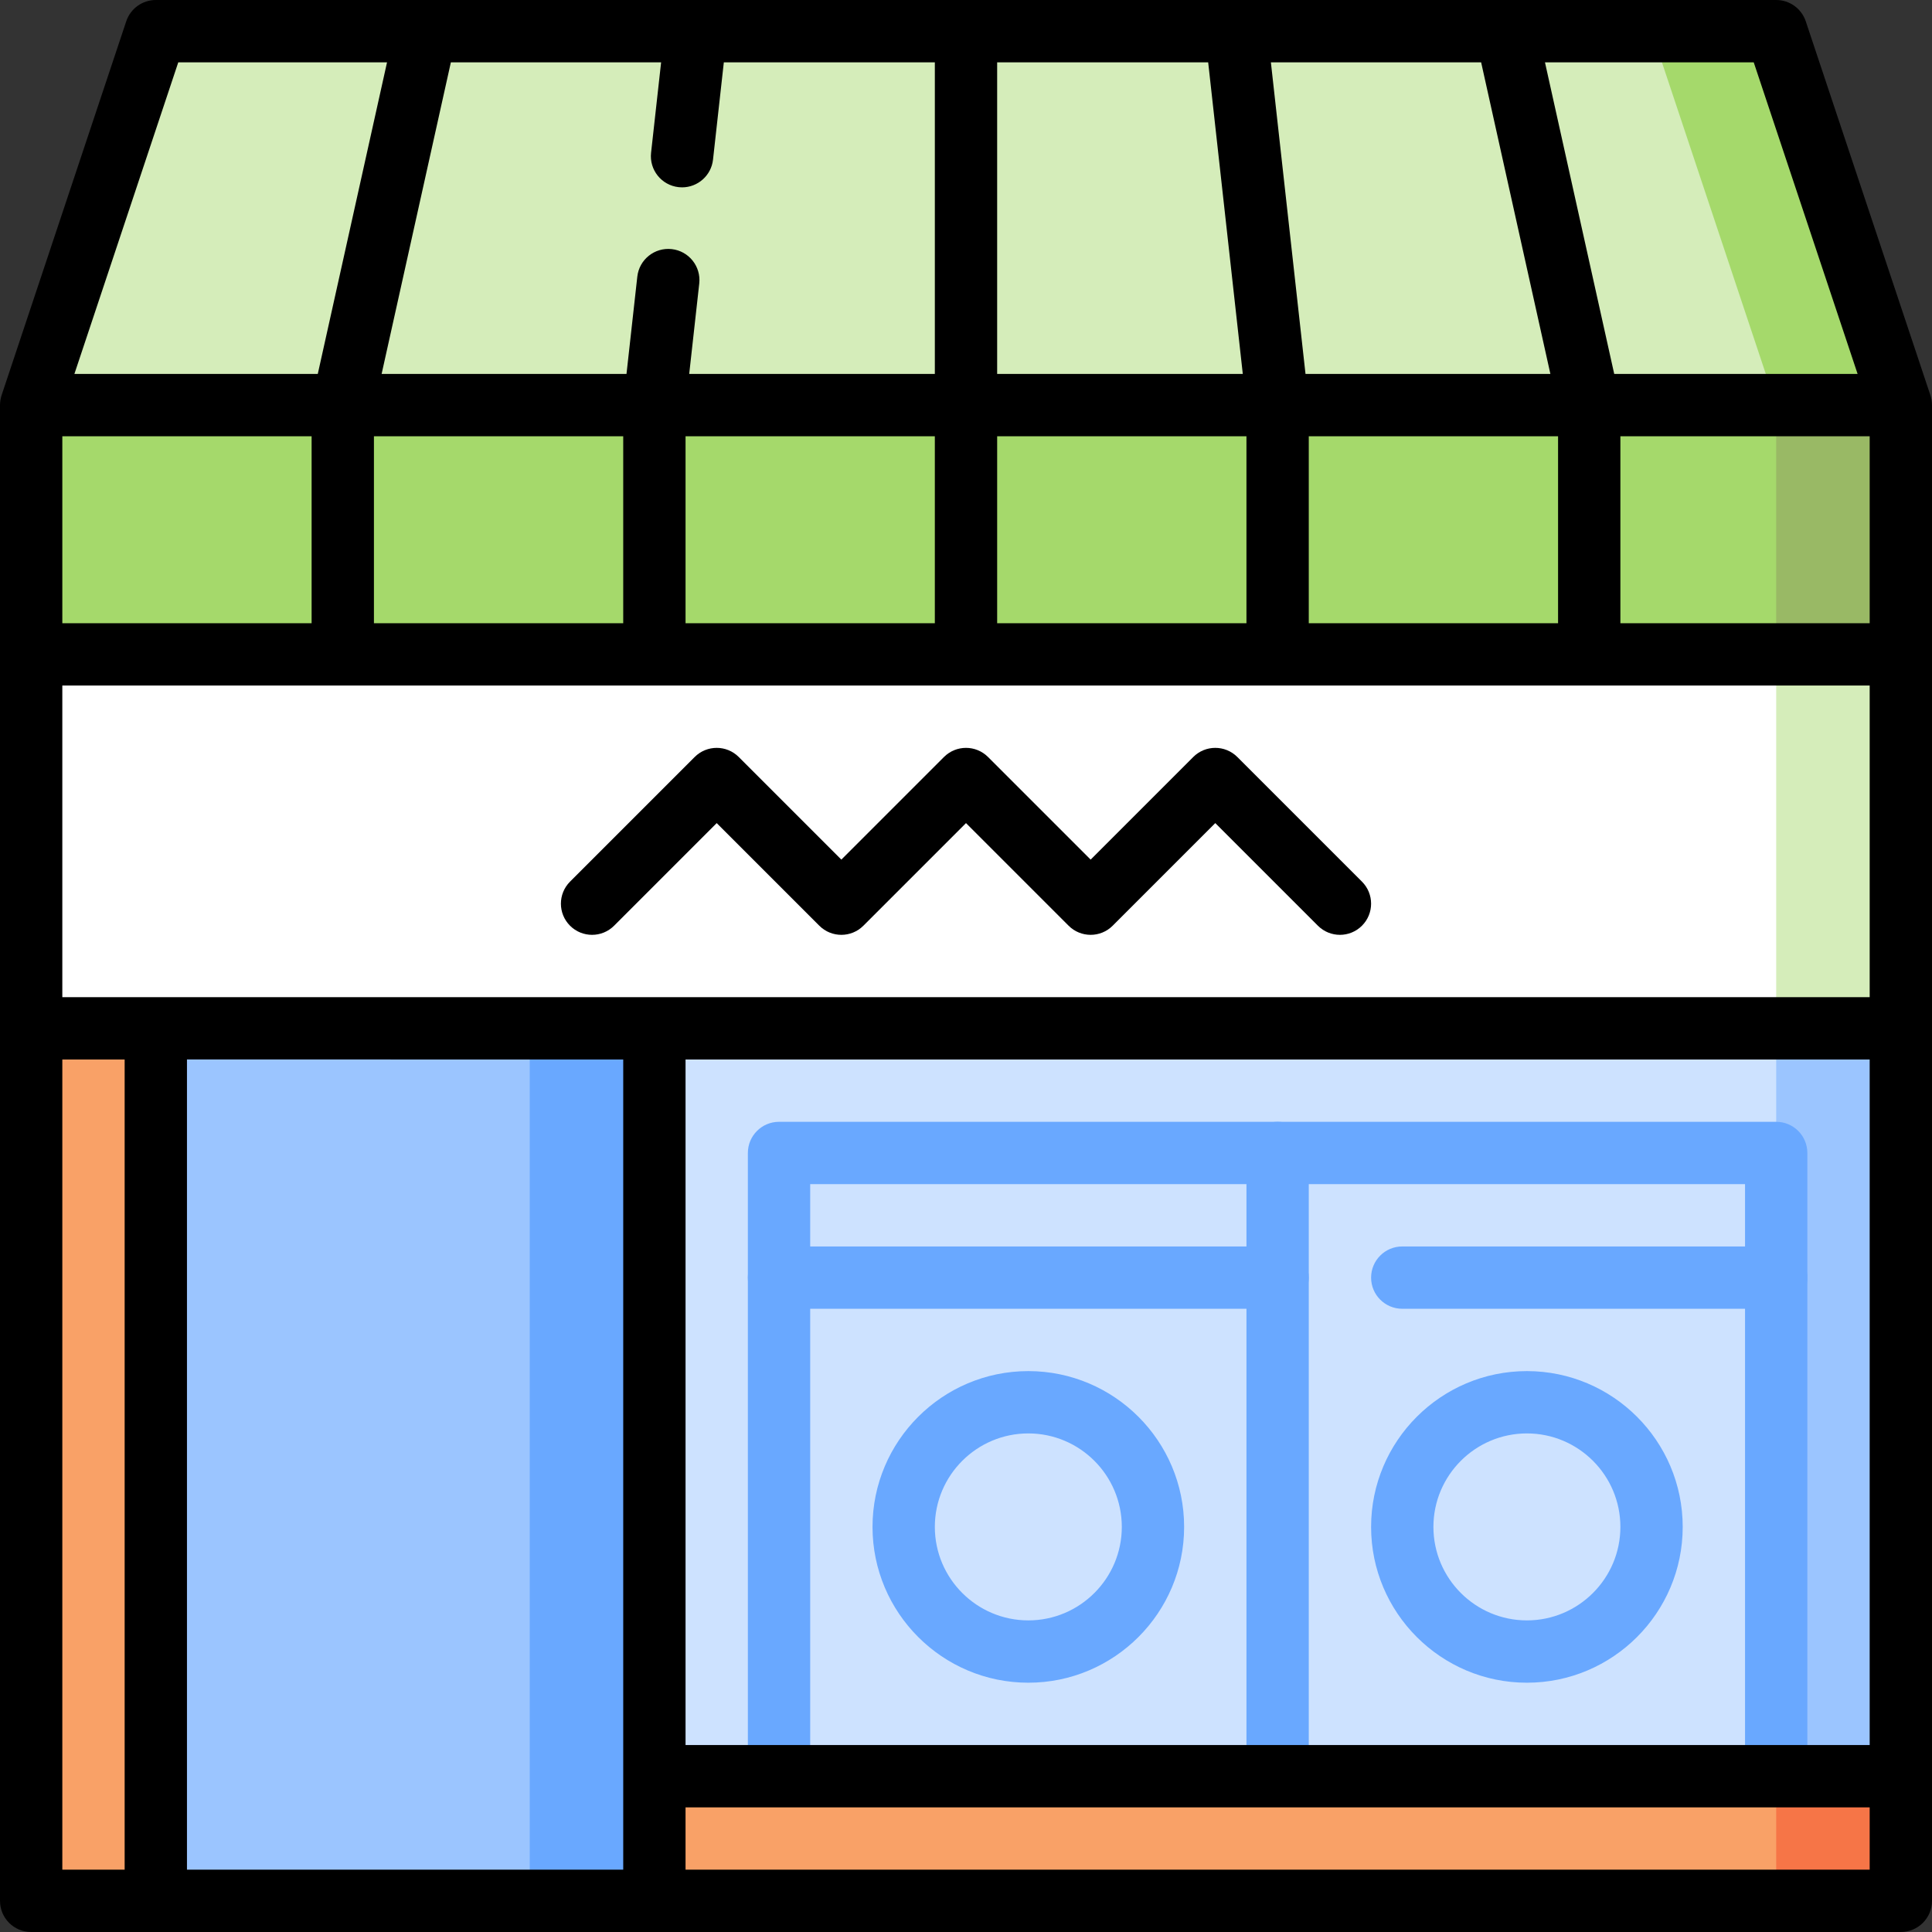
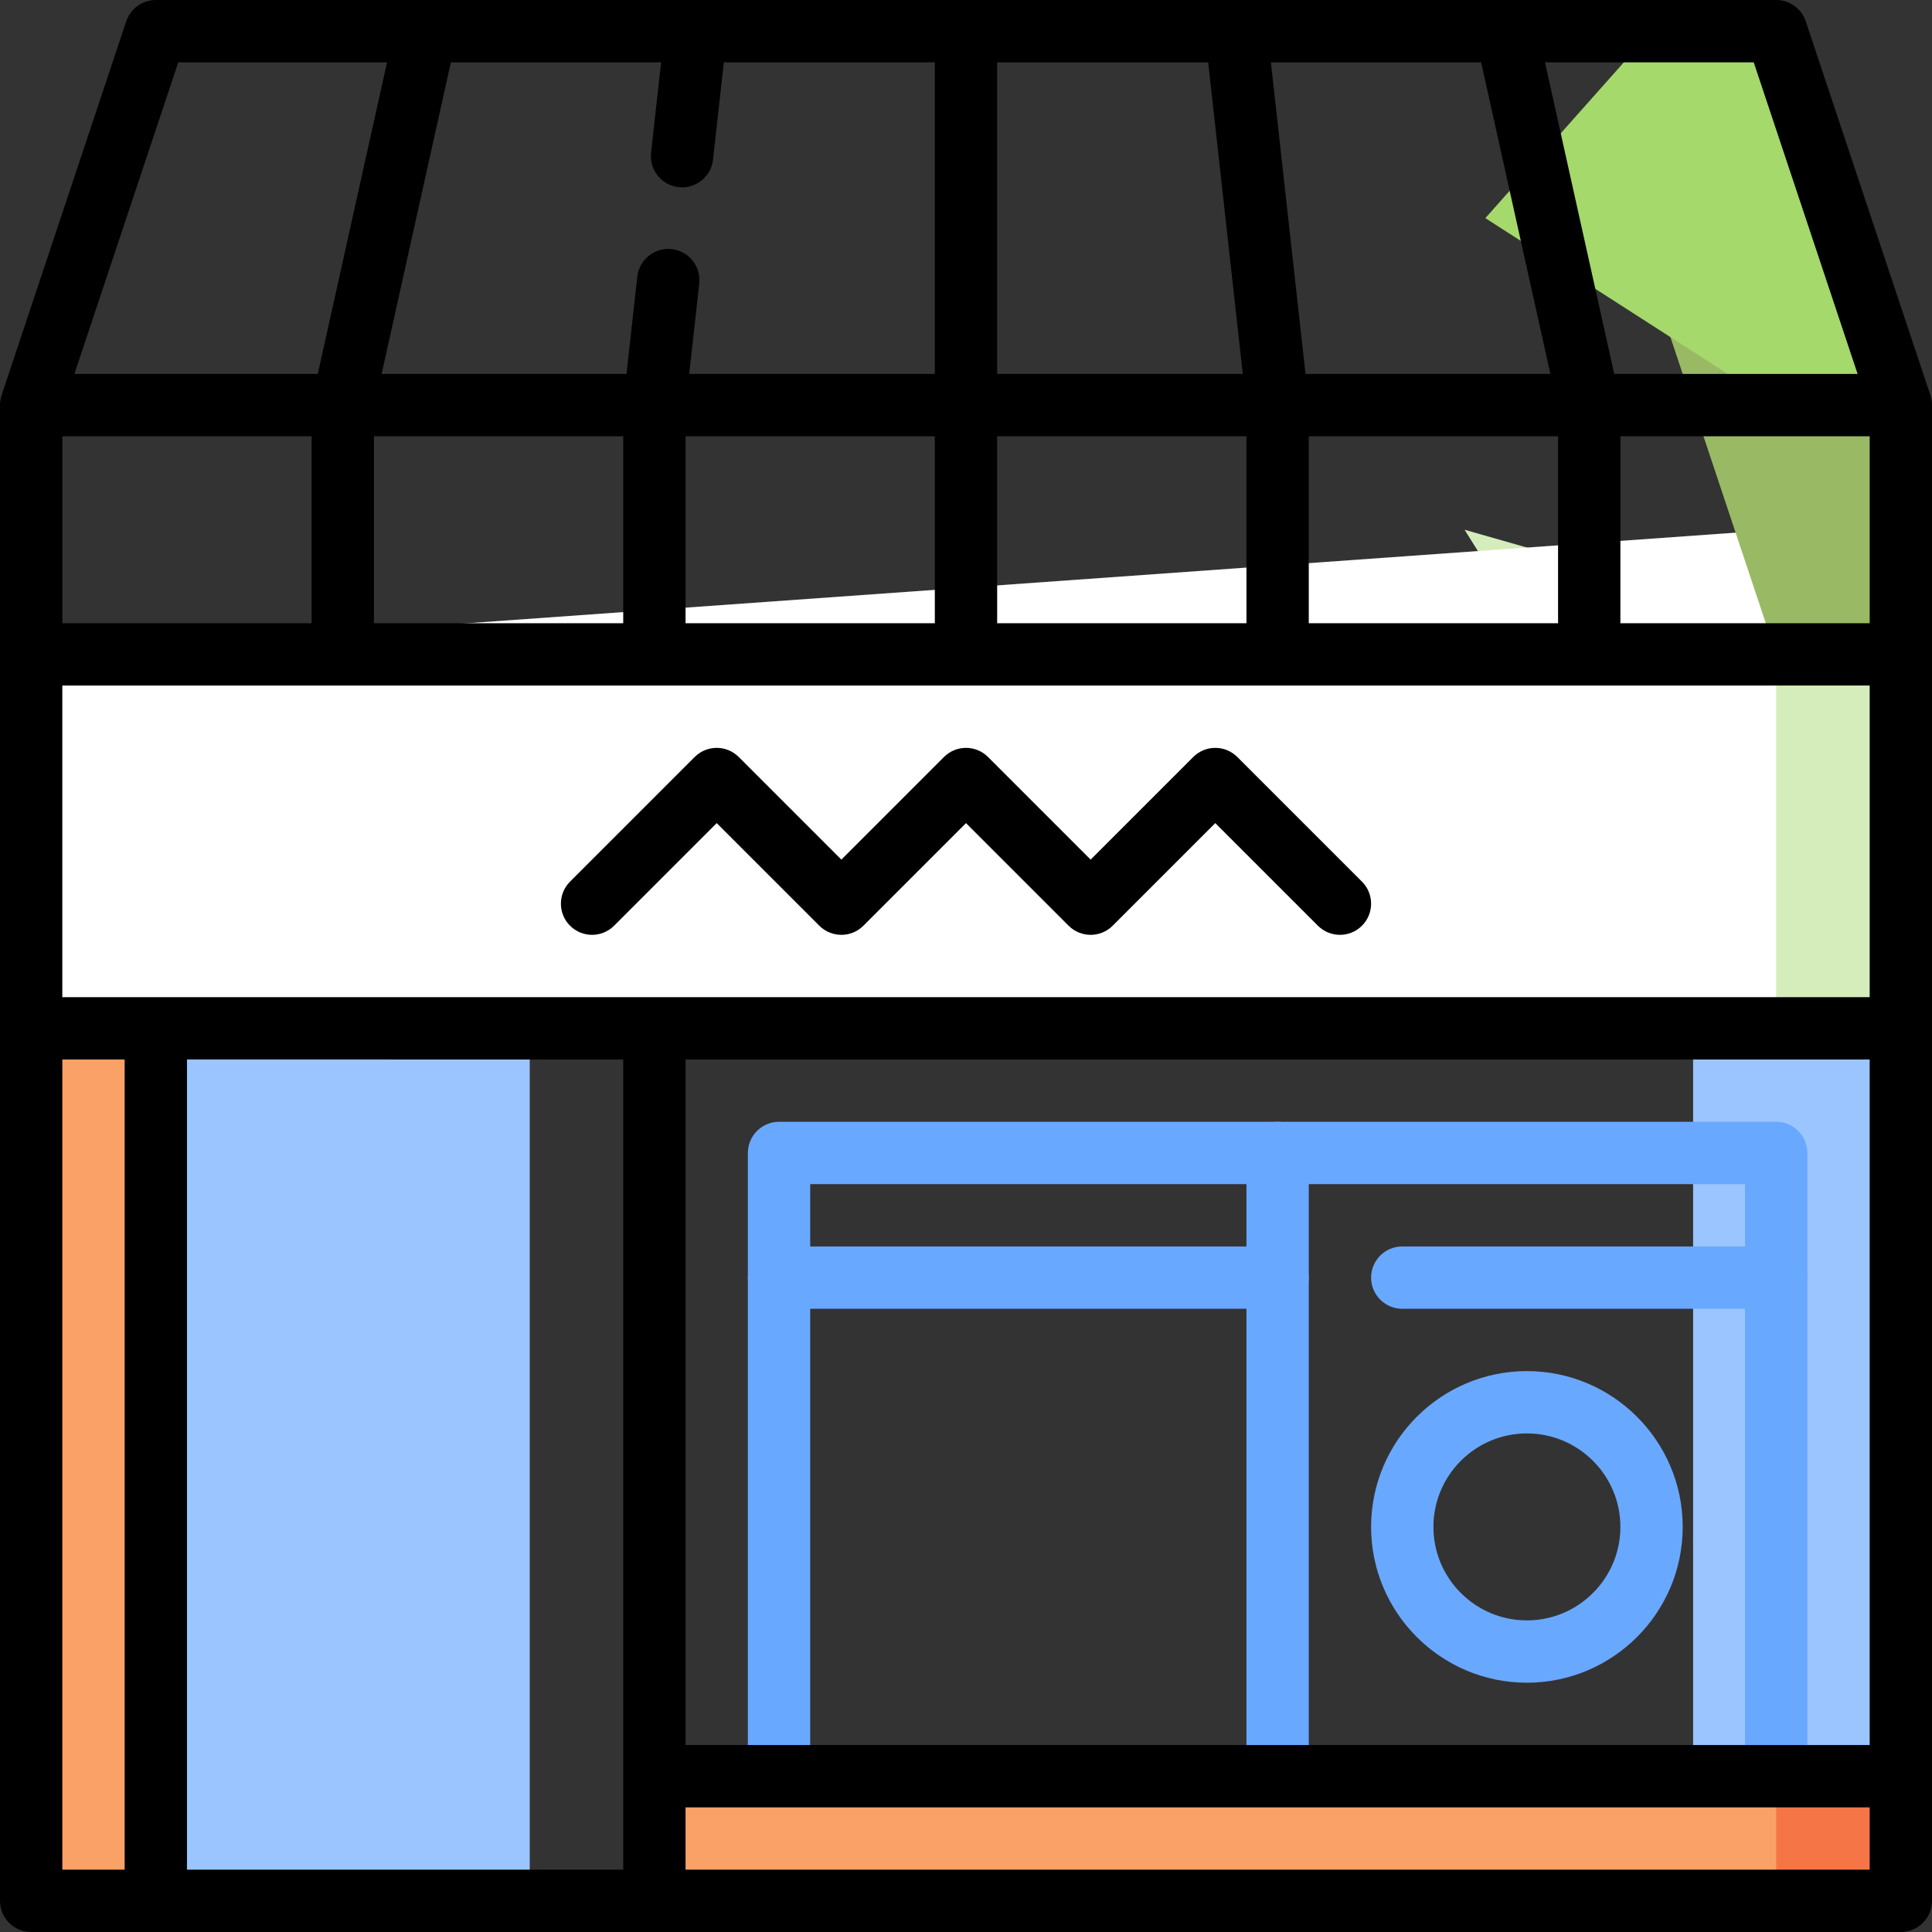
<svg xmlns="http://www.w3.org/2000/svg" version="1.1" id="Layer_1" x="0px" y="0px" viewBox="0 0 512 512" style="enable-background:new 0 0 512 512;" xml:space="preserve">
  <rect x="0" y="0" width="512" height="512" fill="#333333" stroke="none" />
  <polygon style="fill:#F9A167;" points="8.258,503.742 41.29,503.742 63.312,250.495 8.258,272.516 " />
  <polygon style="fill:#9BC5FF;" points="448.688,492.731 503.742,470.71 503.742,272.516 448.688,217.462 " />
-   <rect x="151.398" y="217.462" style="fill:#CDE2FF;" width="319.312" height="269.763" />
-   <polygon style="fill:#69A8FF;" points="140.387,503.742 173.419,503.742 173.419,250.495 118.366,250.495 " />
  <rect x="41.29" y="250.495" style="fill:#9BC5FF;" width="99.097" height="253.247" />
  <polygon style="fill:#D5EDBA;" points="503.742,173.419 503.742,272.516 470.71,272.516 388.129,140.387 " />
  <polygon style="fill:#FFFFFF;" points="8.258,173.419 8.258,272.516 470.71,272.516 470.71,140.387 " />
  <polygon style="fill:#99B965;" points="503.742,107.355 503.742,173.419 470.71,173.419 437.677,74.323 " />
  <g>
-     <polygon style="fill:#A5D96B;" points="8.258,107.355 8.258,173.419 470.71,173.419 470.71,74.323 " />
    <polygon style="fill:#A5D96B;" points="470.71,8.258 503.742,107.355 470.71,107.355 393.634,57.806 437.677,8.258 " />
  </g>
-   <polygon style="fill:#D5EDBA;" points="41.29,8.258 8.258,107.355 470.71,107.355 437.677,8.258 " />
  <g>
    <path style="fill:#69A8FF;" d="M338.581,346.839H206.452c-4.561,0-8.258-3.697-8.258-8.258c0-4.561,3.697-8.258,8.258-8.258 h132.129c4.561,0,8.258,3.697,8.258,8.258C346.839,343.141,343.141,346.839,338.581,346.839z" />
-     <path style="fill:#69A8FF;" d="M272.516,445.935c-22.768,0-41.29-18.522-41.29-41.29s18.522-41.29,41.29-41.29 c22.768,0,41.29,18.522,41.29,41.29S295.284,445.935,272.516,445.935z M272.516,379.871c-13.661,0-24.774,11.113-24.774,24.774 c0,13.661,11.113,24.774,24.774,24.774c13.661,0,24.774-11.113,24.774-24.774C297.29,390.984,286.177,379.871,272.516,379.871z" />
    <path style="fill:#69A8FF;" d="M470.71,478.968c-4.561,0-8.258-3.697-8.258-8.258V313.806H214.71V470.71 c0,4.561-3.697,8.258-8.258,8.258s-8.258-3.697-8.258-8.258V305.548c0-4.561,3.697-8.258,8.258-8.258H470.71 c4.561,0,8.258,3.697,8.258,8.258V470.71C478.968,475.27,475.27,478.968,470.71,478.968z" />
    <path style="fill:#69A8FF;" d="M338.581,478.968c-4.561,0-8.258-3.697-8.258-8.258V305.548c0-4.561,3.697-8.258,8.258-8.258 c4.561,0,8.258,3.697,8.258,8.258V470.71C346.839,475.27,343.141,478.968,338.581,478.968z" />
    <path style="fill:#69A8FF;" d="M470.71,346.839h-99.097c-4.561,0-8.258-3.697-8.258-8.258c0-4.561,3.697-8.258,8.258-8.258h99.097 c4.561,0,8.258,3.697,8.258,8.258C478.968,343.141,475.27,346.839,470.71,346.839z" />
    <path style="fill:#69A8FF;" d="M404.645,445.935c-22.768,0-41.29-18.522-41.29-41.29s18.522-41.29,41.29-41.29 s41.29,18.522,41.29,41.29S427.413,445.935,404.645,445.935z M404.645,379.871c-13.661,0-24.774,11.113-24.774,24.774 c0,13.661,11.113,24.774,24.774,24.774c13.661,0,24.774-11.113,24.774-24.774C429.419,390.984,418.306,379.871,404.645,379.871z" />
  </g>
  <polygon style="fill:#F67547;" points="503.742,470.71 503.742,503.742 470.71,503.742 443.183,488.496 470.71,470.71 " />
  <rect x="173.419" y="470.71" style="fill:#F9A167;" width="297.29" height="33.032" />
  <path d="M512,107.354c0-0.407-0.04-0.804-0.096-1.195c-0.011-0.075-0.021-0.15-0.034-0.226c-0.068-0.393-0.161-0.778-0.283-1.151 c-0.01-0.04-33.042-99.136-33.042-99.136C477.42,2.275,474.264,0,470.71,0h-71.673c-0.04,0-71.517,0-71.517,0 c-0.028,0-214.514,0-214.514,0C112.963,0,41.29,0,41.29,0c-3.554,0-6.71,2.275-7.834,5.646L0.424,104.743 c-0.132,0.413-0.225,0.797-0.293,1.19c-0.013,0.075-0.023,0.15-0.034,0.226C0.04,106.55,0,106.946,0,107.354 c0,0.001,0,396.388,0,396.388C0,508.303,3.697,512,8.258,512h495.484c4.561,0,8.258-3.697,8.258-8.258 C512,503.742,512,107.355,512,107.354z M181.677,462.452V280.774h313.806v181.677H181.677z M82.581,115.613v49.548H16.516v-49.548 H82.581z M175.203,16.516l-2.662,23.964c-0.504,4.533,2.763,8.616,7.296,9.119c0.309,0.034,0.618,0.051,0.922,0.051 c4.152,0,7.728-3.124,8.198-7.346l2.866-25.787h55.92v82.581h-65.096l2.662-23.964c0.504-4.533-2.763-8.616-7.296-9.119 c-4.527-0.499-8.616,2.763-9.119,7.296l-2.866,25.787h-64.895l18.352-82.581H175.203z M320.178,16.516l9.175,82.581h-65.096V16.516 H320.178z M392.516,16.516l18.352,82.581h-64.895l-9.175-82.581H392.516z M495.484,115.613v49.548h-66.065v-49.548H495.484z M412.903,165.161h-66.065v-49.548h66.065V165.161z M264.258,165.161v-49.548h66.065v49.548H264.258z M181.677,165.161v-49.548 h66.065v49.548H181.677z M165.161,115.613v49.548H99.097v-49.548H165.161z M16.516,181.677h478.968v82.581H16.516V181.677z M165.161,280.774v214.71H49.548v-214.71H165.161z M492.284,99.097h-64.499l-18.352-82.581h55.324L492.284,99.097z M47.243,16.516 h55.324L84.215,99.097H19.716L47.243,16.516z M16.516,280.774h16.516v214.71H16.516V280.774z M181.677,495.484v-16.516h313.806 v16.516H181.677z" />
  <path d="M162.742,245.323l27.193-27.193l27.193,27.193c3.225,3.225,8.454,3.225,11.678,0L256,218.13l27.193,27.193 c3.225,3.225,8.454,3.225,11.678,0l27.193-27.193l27.193,27.193c1.612,1.612,3.726,2.419,5.839,2.419 c2.113,0,4.227-0.806,5.839-2.419c3.225-3.225,3.225-8.454,0-11.678l-33.032-33.032c-3.225-3.225-8.454-3.225-11.678,0 l-27.193,27.193l-27.193-27.193c-3.225-3.225-8.454-3.225-11.678,0l-27.193,27.193l-27.193-27.193 c-3.225-3.225-8.454-3.225-11.678,0l-33.032,33.032c-3.225,3.225-3.225,8.454,0,11.678 C154.288,248.548,159.518,248.548,162.742,245.323z" />
  <g> </g>
  <g> </g>
  <g> </g>
  <g> </g>
  <g> </g>
  <g> </g>
  <g> </g>
  <g> </g>
  <g> </g>
  <g> </g>
  <g> </g>
  <g> </g>
  <g> </g>
  <g> </g>
  <g> </g>
</svg>